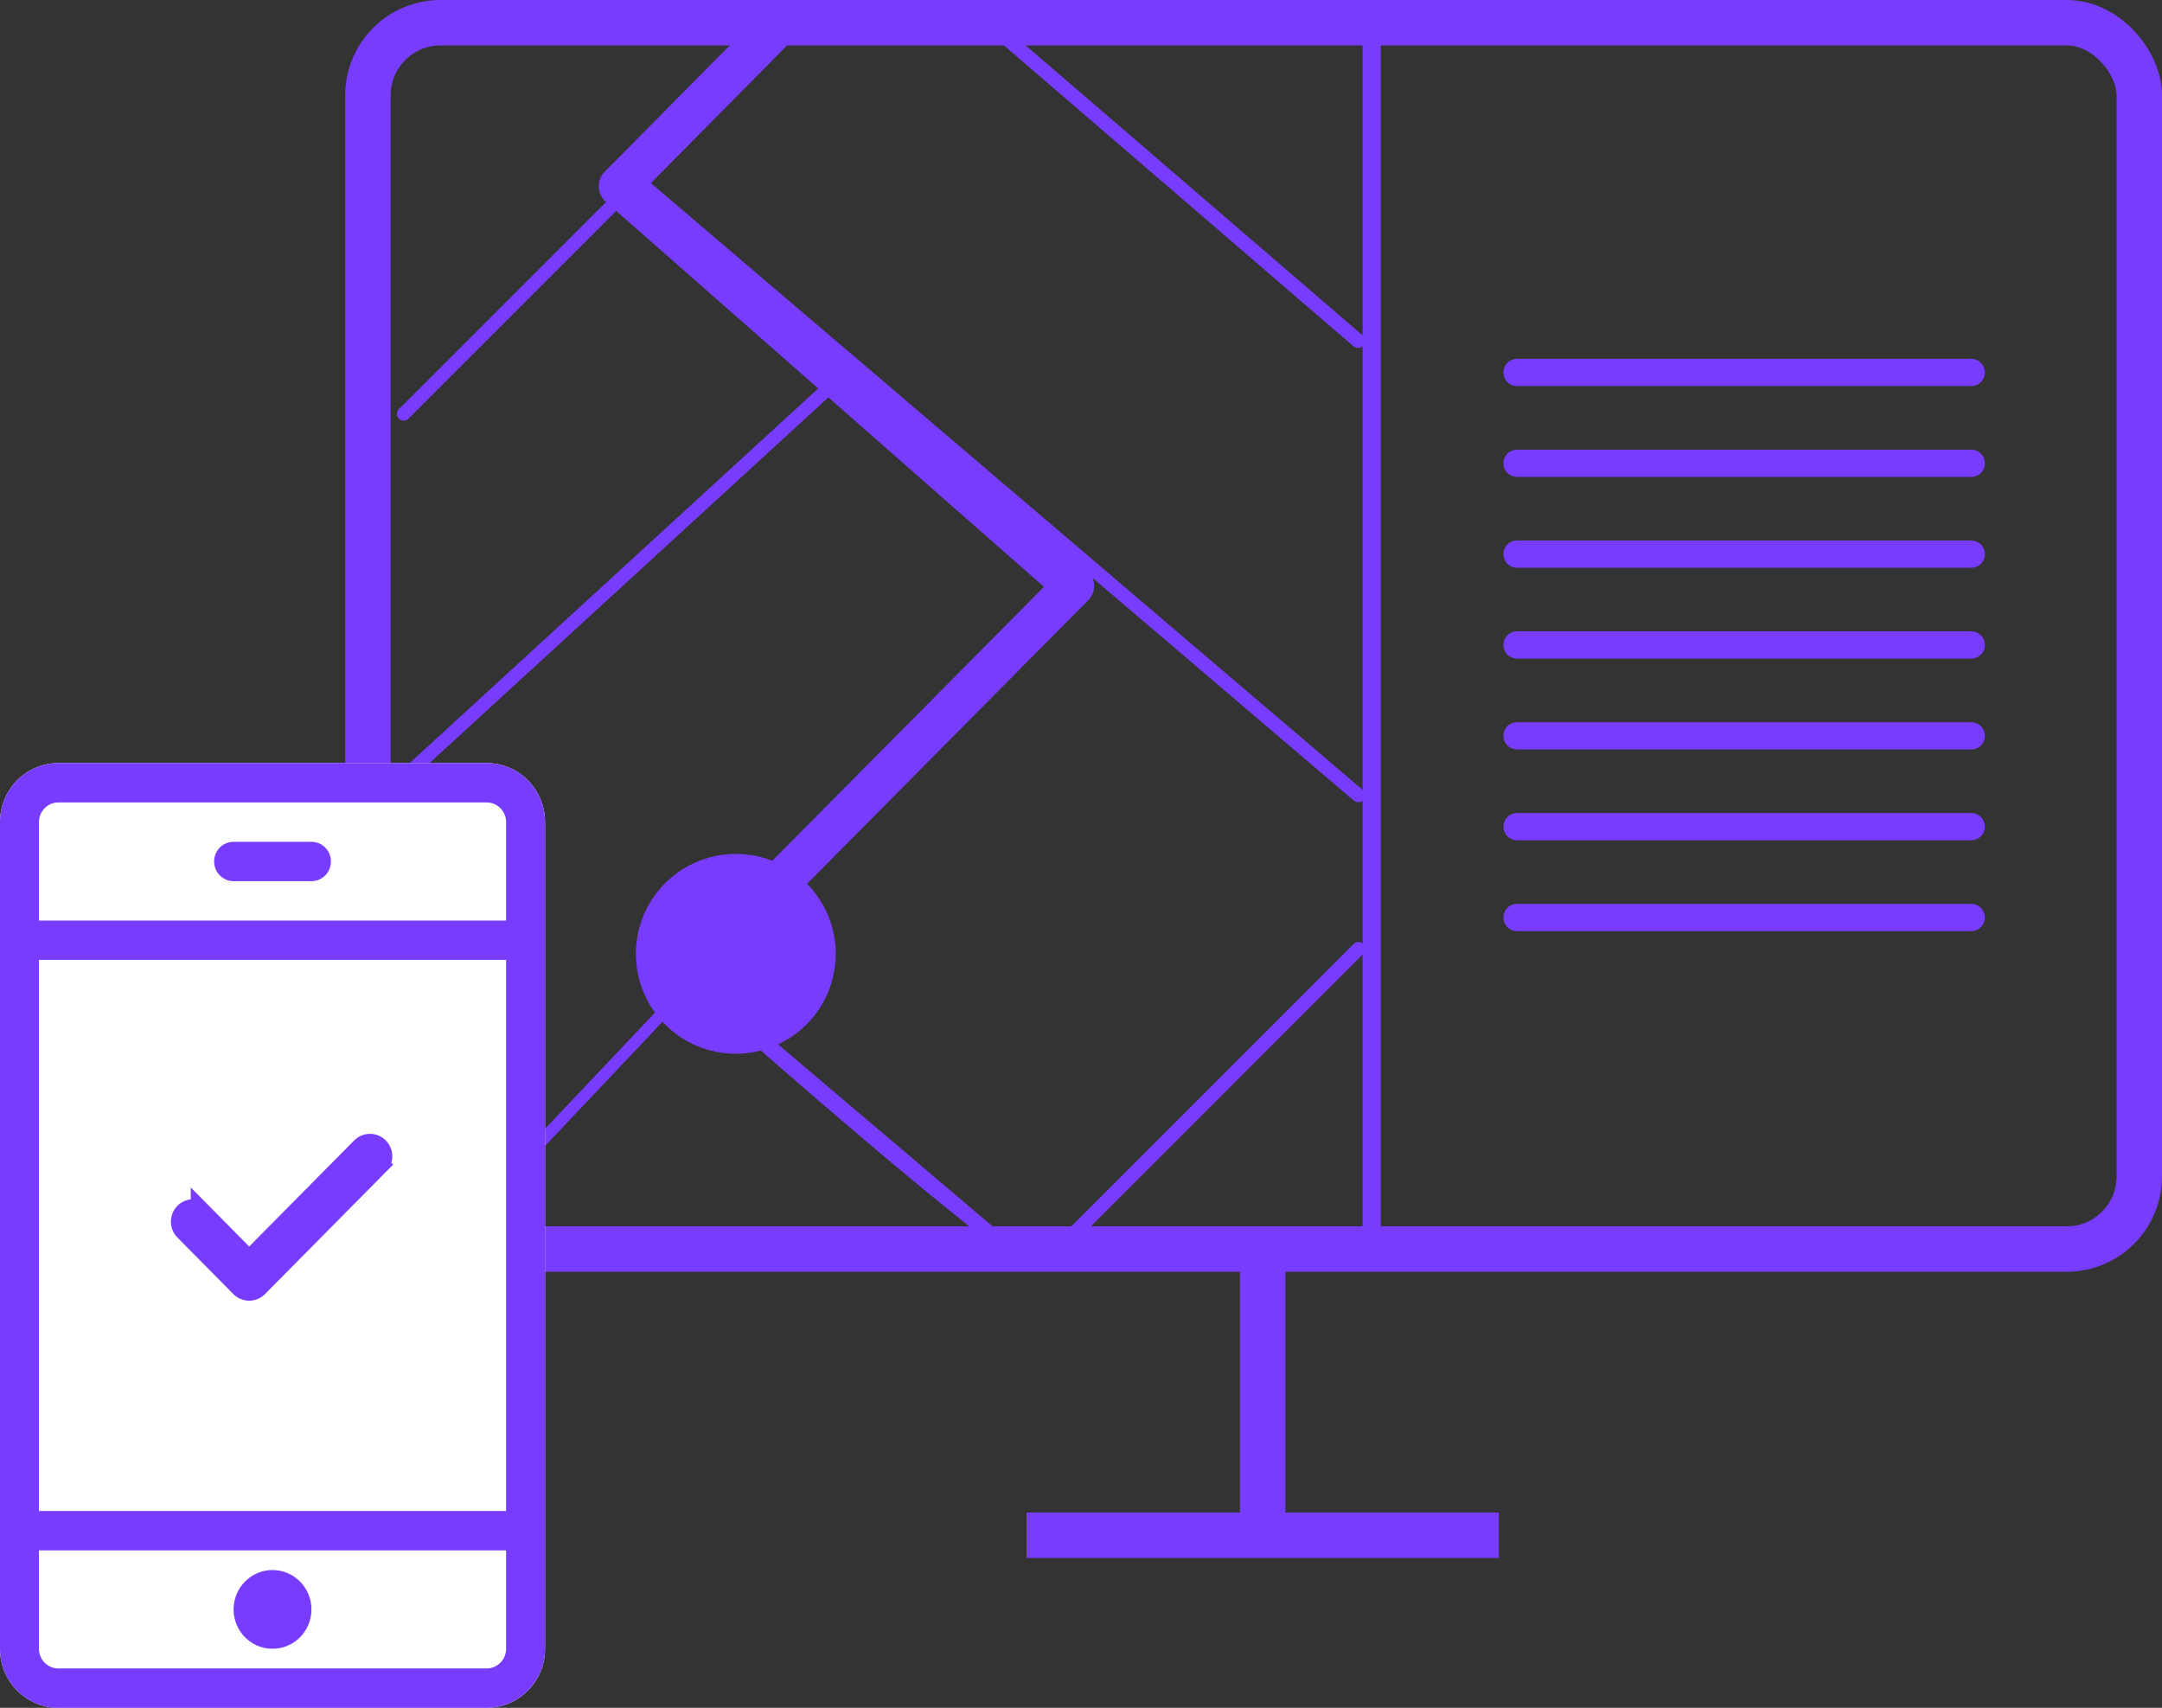
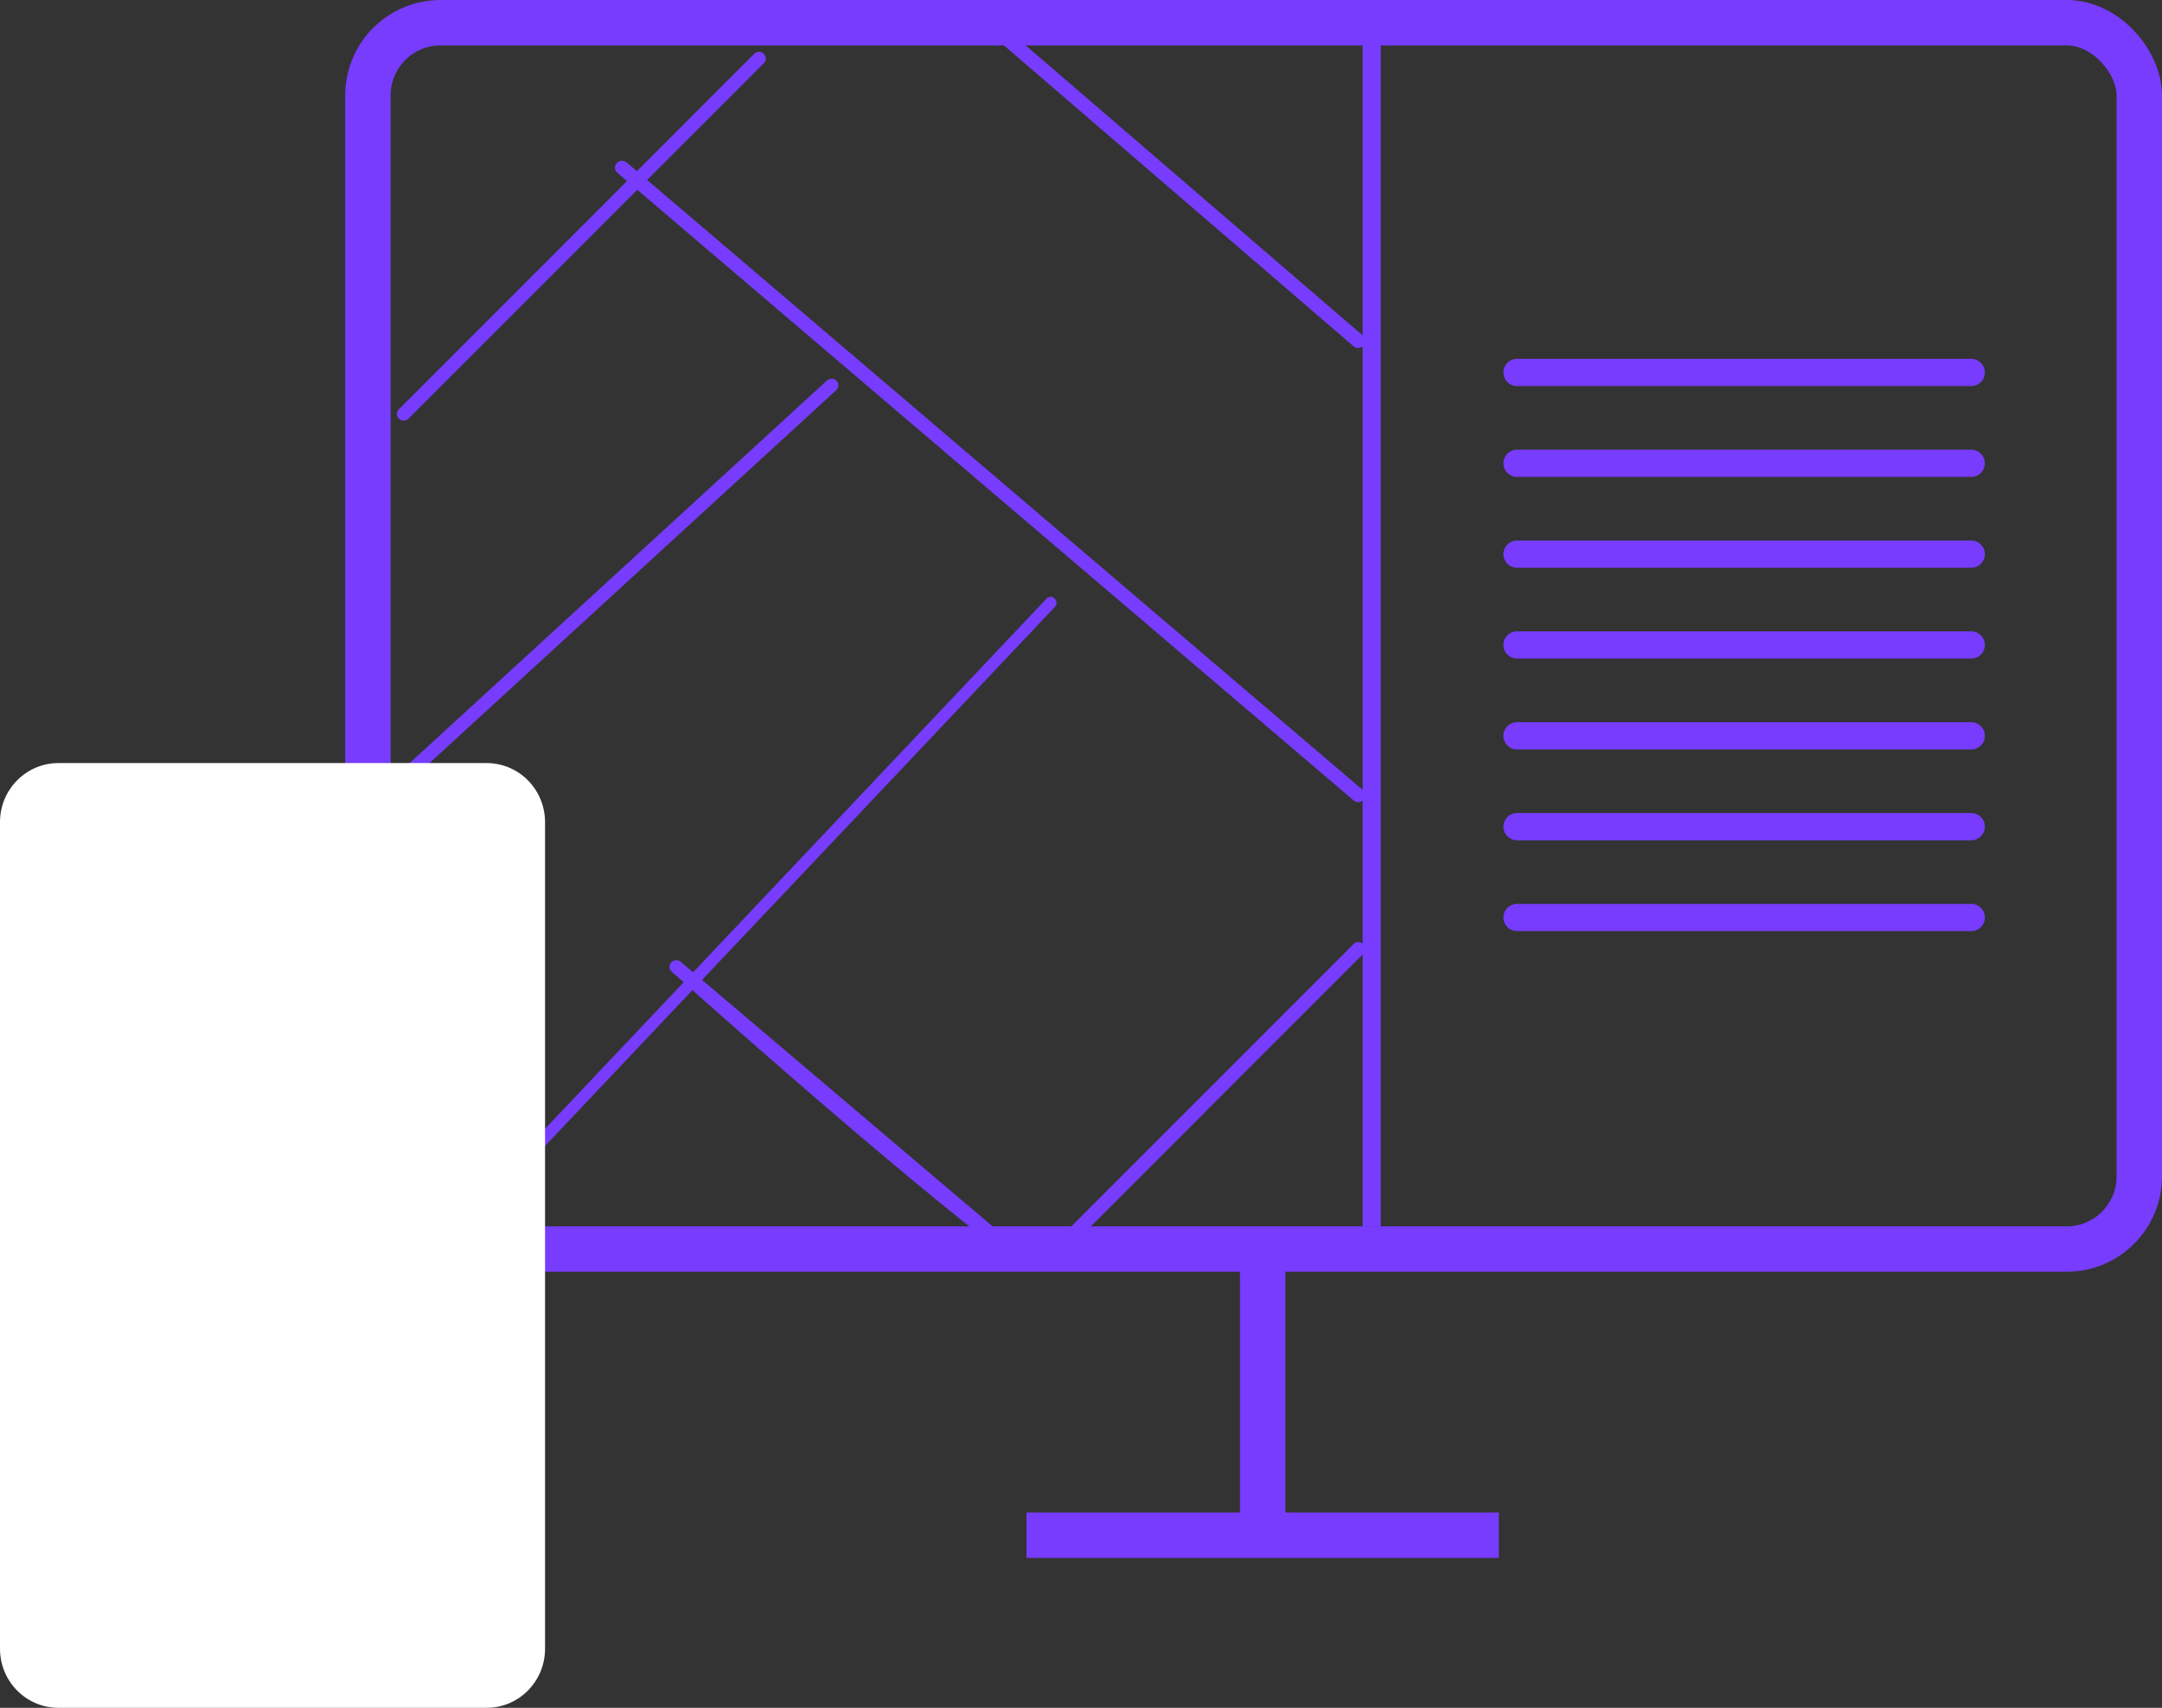
<svg xmlns="http://www.w3.org/2000/svg" width="119" height="94" viewBox="0 0 119 94">
  <rect x="0" y="0" width="119" height="94" fill="#333333" stroke="none" />
  <g fill="none" fill-rule="evenodd">
    <g stroke="#773CFD">
      <g transform="translate(19)">
        <rect stroke-width="2.5" x="1.25" y="1.25" width="97.5" height="67.5" rx="4" />
        <g fill="#773CFD" fill-rule="nonzero" stroke-width=".3">
          <path d="M55.75 19a.224.224 0 0 1-.157-.058L36.001 2.08c-.023-.088.622-.113.706-.026l19.21 16.53c.097.088.116.242.019.339a.269.269 0 0 1-.186.077zM55.757 44a.219.219 0 0 1-.152-.056L15.081 9.401c-.095-.084-.114-.232-.019-.325a.242.242 0 0 1 .333-.019l40.524 34.544c.095.083.114.232.019.325a.263.263 0 0 1-.18.074zM36.363 68.885c-4.258-3.27-10.354-8.44-18.286-15.51-.09-.078-.108-.217-.018-.304a.23.23 0 0 1 .313-.017l18.615 15.789c.081.099-.23.274-.624.042z" />
          <path d="M3.226 23a.228.228 0 0 1-.16-.062.215.215 0 0 1 0-.312l19.557-19.56a.214.214 0 0 1 .31 0 .215.215 0 0 1 0 .312L3.377 22.938c-.035.044-.097.062-.15.062zM4.175 70a.17.17 0 0 1-.124-.05c-.068-.073-.068-.19 0-.255l34.658-36.64c.068-.073.178-.073.24 0 .068.072.068.188 0 .253L4.29 69.95a.174.174 0 0 1-.116.051zM3.236 43a.25.25 0 0 1-.167-.06c-.092-.085-.092-.22 0-.297l23.537-21.58c.093-.084.241-.084.325 0 .092.086.092.222 0 .298L3.394 42.941a.253.253 0 0 1-.158.059zM40.236 68a.238.238 0 0 1-.167-.065.225.225 0 0 1 0-.325l15.537-15.54a.224.224 0 0 1 .325 0 .225.225 0 0 1 0 .325l-15.537 15.54a.263.263 0 0 1-.158.065z" />
        </g>
-         <path d="M40.672 31.575 16.35 10.203l8.05-8.135a.864.864 0 0 0 .252-.65.87.87 0 0 0-.296-.632l-1.847.711-8.05 8.135a.864.864 0 0 0-.252.65.87.87 0 0 0 .296.632l24.323 21.373-18.547 18.702a.88.88 0 0 0 0 1.238.852.852 0 0 0 .619.255.889.889 0 0 0 .618-.255l19.2-19.36a.864.864 0 0 0 .253-.65.844.844 0 0 0-.296-.642z" stroke-width=".5" fill="#773CFD" fill-rule="nonzero" />
        <path stroke-width="2.5" d="M50.5 84.5v-15M37.5 84.5h26" />
-         <circle fill="#773CFD" cx="21.5" cy="52.5" r="5" />
        <g stroke-linecap="round" stroke-linejoin="round" stroke-width="1.5">
          <path d="M64.5 20.5h25M64.5 25.5h25M64.5 30.5h25M64.5 35.5h25M64.5 40.5h25M64.5 45.5h25M64.5 50.5h25" />
        </g>
      </g>
      <path fill="#773CFD" fill-rule="nonzero" d="M75.5.5v67" />
    </g>
    <path d="M30 90.75c0 1.795-1.44 3.25-3.214 3.25H3.214C1.44 94 0 92.545 0 90.75v-45.5C0 43.455 1.44 42 3.214 42h23.572C28.56 42 30 43.455 30 45.25v45.5z" fill="#FFF" />
    <g fill="#773CFD" fill-rule="nonzero">
-       <path d="M12.857 88.583c0-1.196.96-2.166 2.143-2.166 1.183 0 2.143.97 2.143 2.166 0 1.197-.96 2.167-2.143 2.167-1.183 0-2.143-.97-2.143-2.167zm4.286-42.25h-4.286c-.592 0-1.071.485-1.071 1.084 0 .598.48 1.083 1.071 1.083h4.286c.592 0 1.071-.485 1.071-1.083 0-.599-.48-1.084-1.071-1.084zM30 90.75c0 1.795-1.44 3.25-3.214 3.25H3.214C1.44 94 0 92.545 0 90.75v-45.5C0 43.455 1.44 42 3.214 42h23.572C28.56 42 30 43.455 30 45.25v45.5zM2.143 50.667h25.714V45.25c0-.598-.48-1.083-1.071-1.083H3.214c-.591 0-1.071.485-1.071 1.083v5.417zm25.714 34.666H2.143v5.417c0 .598.48 1.083 1.071 1.083h23.572c.591 0 1.071-.485 1.071-1.083v-5.417zm0-32.5H2.143v30.334h25.714V52.833z" />
-       <path d="M20.345 63a.632.632 0 0 0-.437.195l-6.193 6.255-2.624-2.654a.633.633 0 0 0-1.091.452c0 .172.07.336.191.456l3.074 3.108a.633.633 0 0 0 .9 0l6.642-6.71a.647.647 0 0 0 .143-.71.635.635 0 0 0-.605-.392z" stroke="#773CFD" stroke-width="1.182" />
-     </g>
+       </g>
  </g>
</svg>